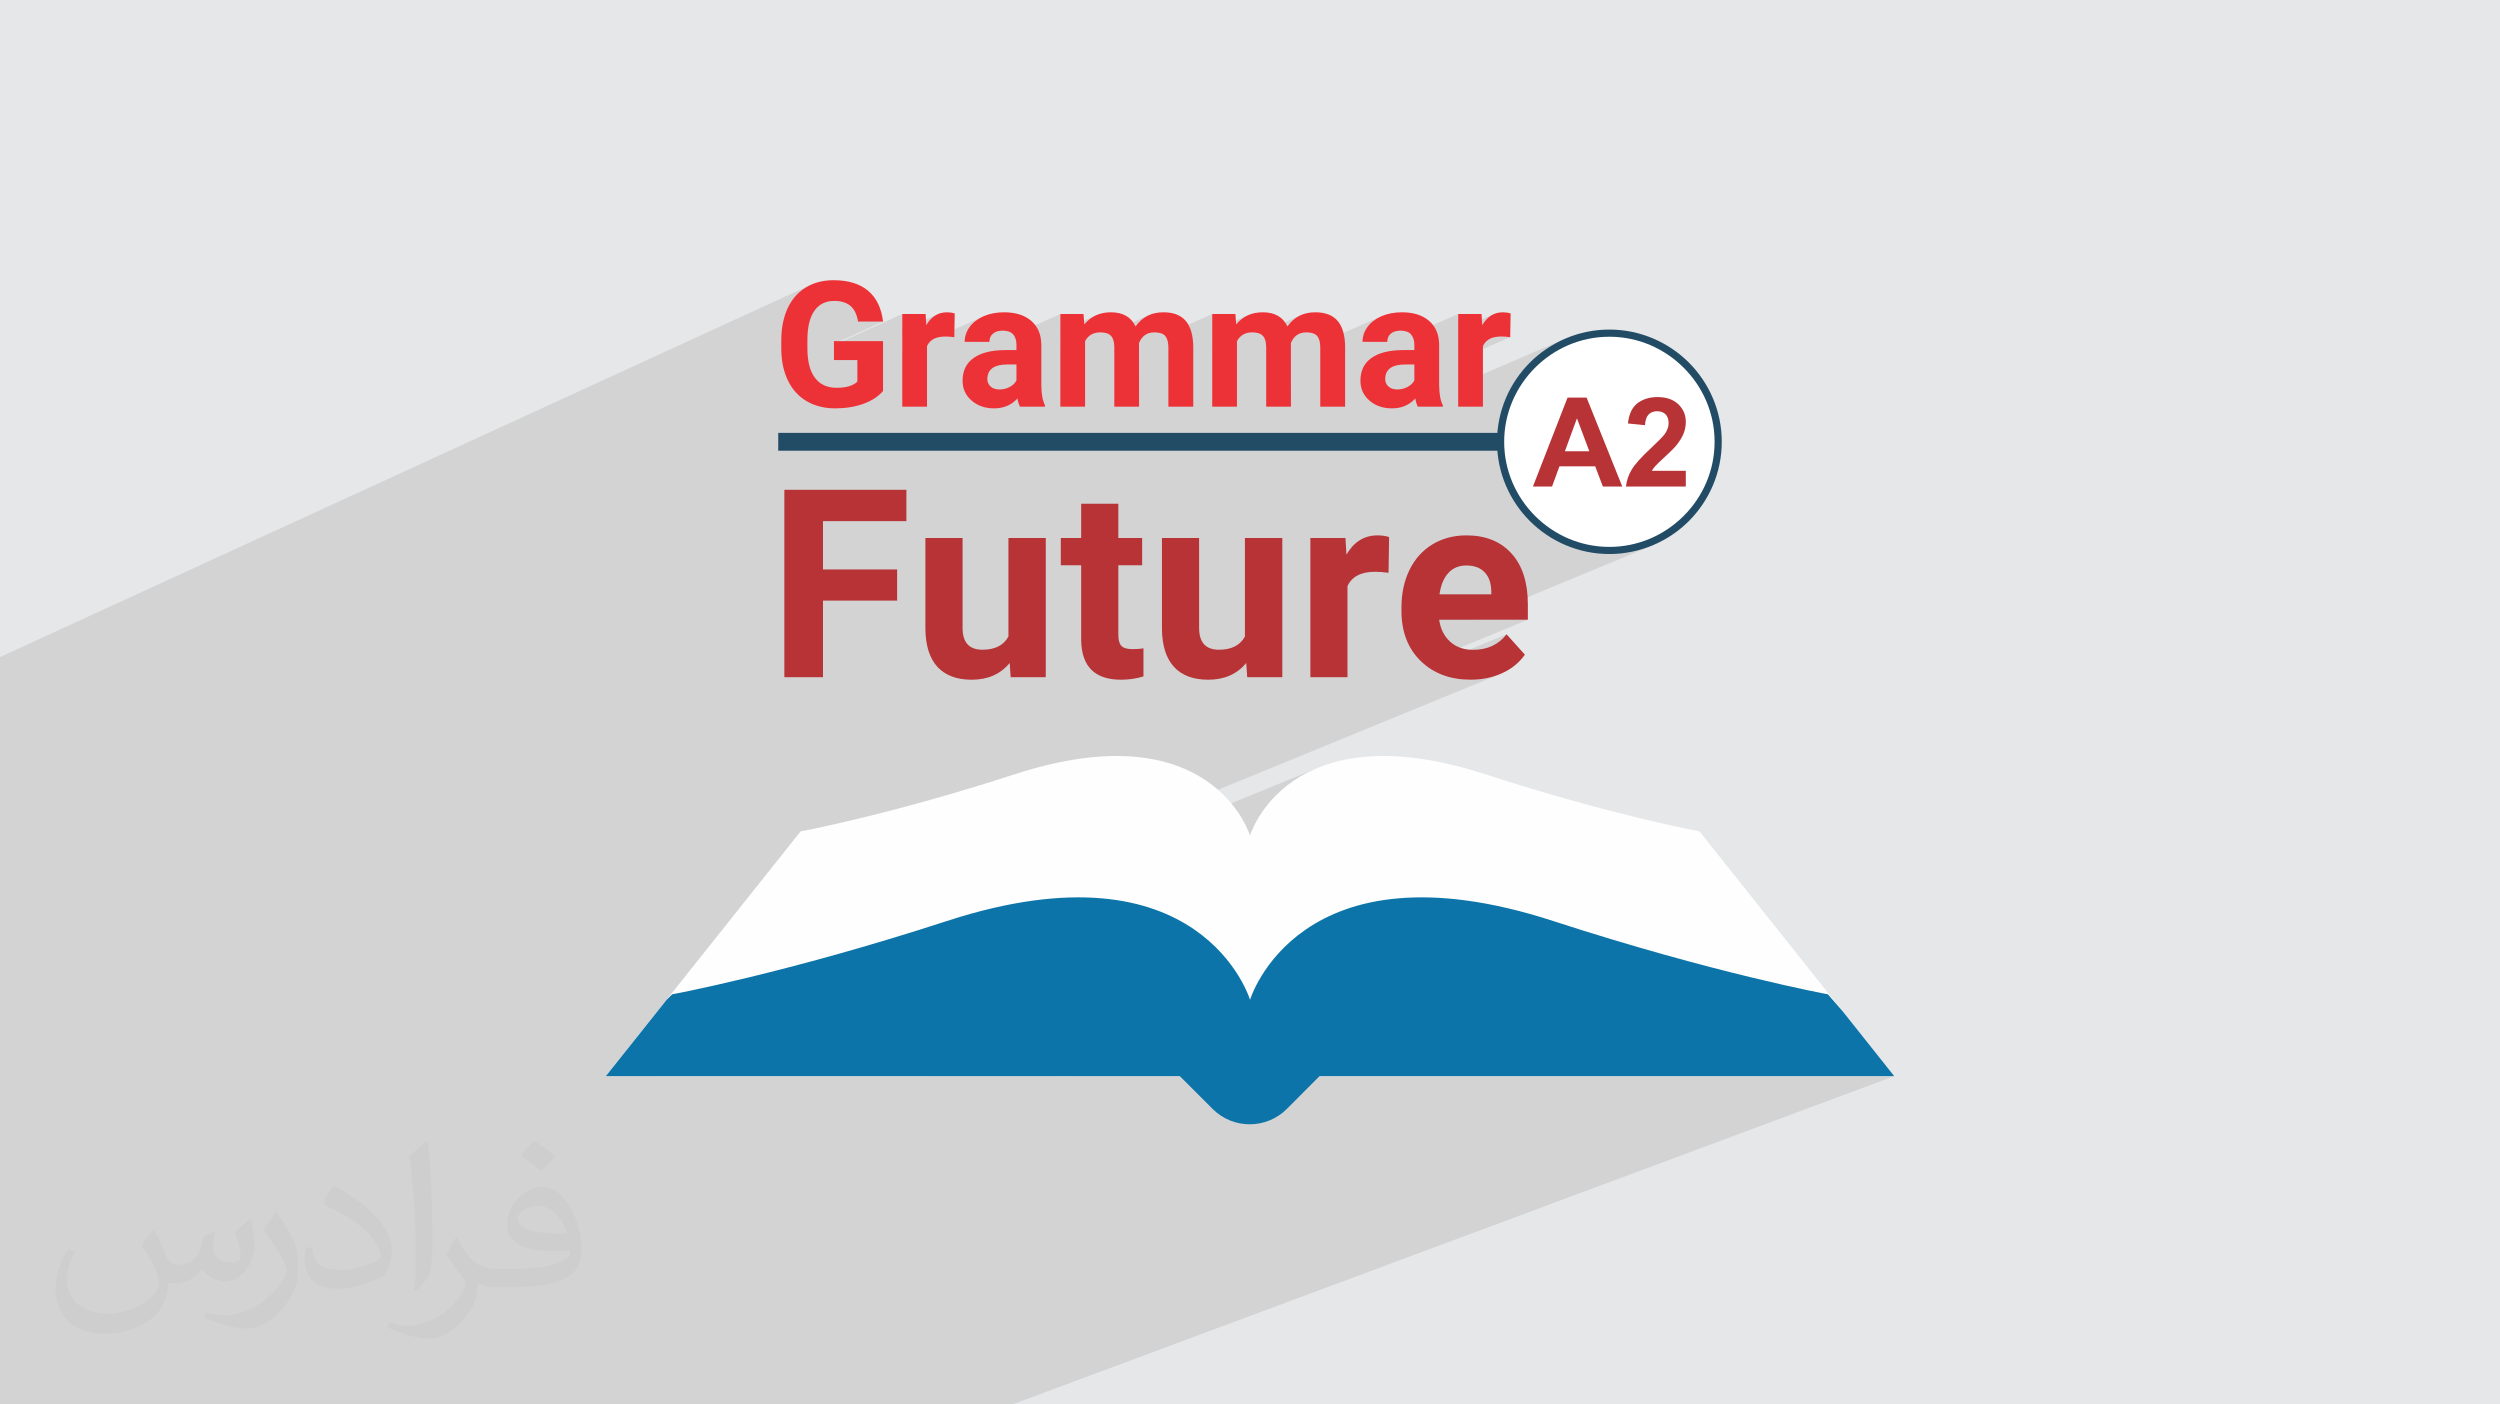
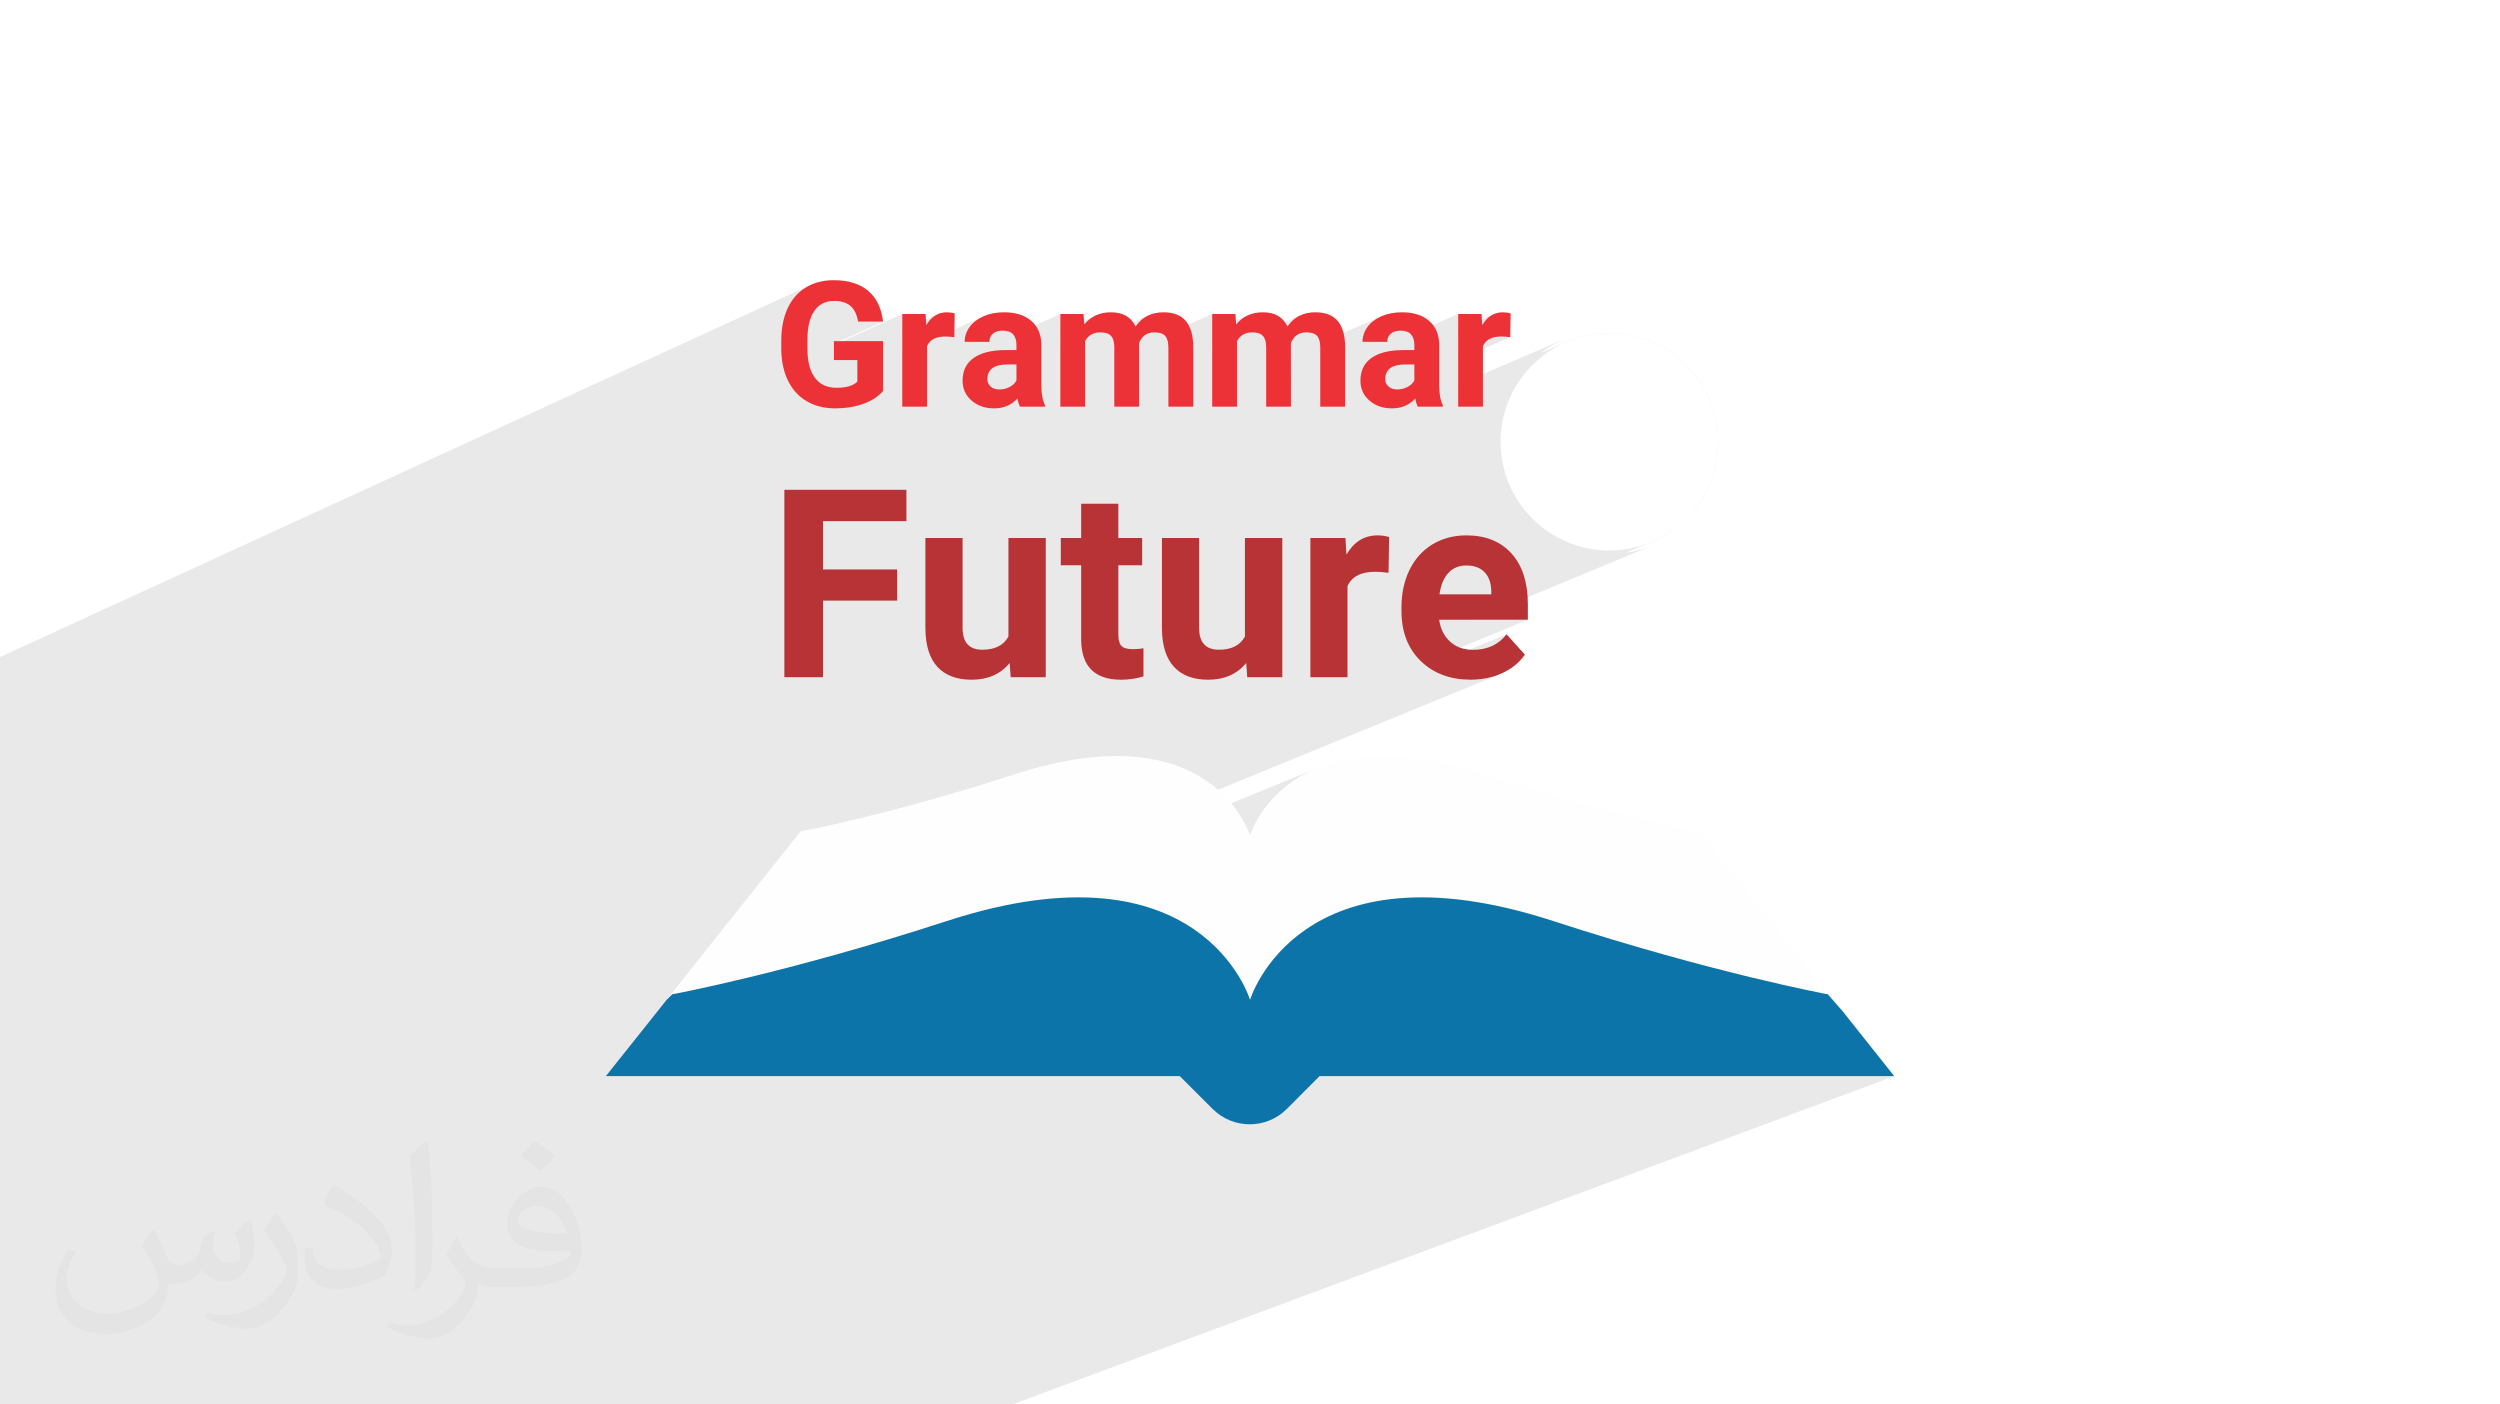
<svg xmlns="http://www.w3.org/2000/svg" xml:space="preserve" width="94.192mm" height="52.917mm" version="1.1" style="shape-rendering:geometricPrecision; text-rendering:geometricPrecision; image-rendering:optimizeQuality; fill-rule:evenodd; clip-rule:evenodd" viewBox="0 0 9404.92 5283.66">
  <defs>
    <style type="text/css">
   
    .fil9 {fill:#FEFEFE}
    .fil10 {fill:#0C74A8}
    .fil5 {fill:#224C66}
    .fil6 {fill:#690589}
    .fil0 {fill:#E6E7E8}
    .fil7 {fill:white}
    .fil8 {fill:#224C66;fill-rule:nonzero}
    .fil4 {fill:#B73336;fill-rule:nonzero}
    .fil3 {fill:#ED3237;fill-rule:nonzero}
    .fil2 {fill:#373435;fill-opacity:0.031}
    .fil1 {fill:#2B2A29;fill-opacity:0.102}
   
  </style>
  </defs>
  <g id="Layer_x0020_1">
-     <polygon class="fil0" points="-0,0 9404.92,0 9404.92,5283.66 -0,5283.66 " />
    <polygon class="fil1" points="-0,5053.38 -0,4977.45 -0,4977.33 -0,4977.32 -0,4915.96 -0,4851 -0,4829.25 -0,4829.24 -0,4793.09 -0,4781.6 -0,4745.21 -0,4725.81 -0,4706.42 -0,4696.41 -0,4648.35 -0,4630.29 -0,4617.76 -0,4604.33 -0,4599.32 -0,4595.8 -0,4582.34 -0,4575.44 -0,4569.82 -0,4559.93 -0,4555.88 -0,4519.64 -0,4509.09 -0,4505.78 -0,4499.45 -0,4487.01 -0,4485.84 -0,4480.42 -0,4475.12 -0,4458.33 -0,4455.47 -0,4437.21 -0,4429.28 -0,4427.87 -0,4427.85 -0,4416.37 -0,4393.84 -0,4392.54 -0,4391.69 -0,4391.64 -0,4382.36 -0,4380.33 -0,4377.57 -0,4371.26 -0,4369.54 -0,4367.62 -0,4364.76 -0,4362.85 -0,4353.35 -0,4351.44 -0,4351.43 -0,4350.95 -0,4332.15 -0,4328.86 -0,4328.76 -0,4317.59 -0,4315.91 -0,4315.34 -0,4300.46 -0,4292.62 -0,4265.19 -0,4235.15 -0,4229.03 -0,4227.14 -0,4218.53 -0,4217.16 -0,4213.1 -0,4197.88 -0,4195.6 -0,4192.42 -0,4187.98 -0,4185.11 -0,4161.28 -0,4142.54 -0,4136.98 -0,4131.5 -0,4129.68 -0,4120.2 -0,4112.07 -0,4110.11 -0,4100.67 -0,4099.06 -0,4073.79 -0,4063.48 -0,4043.24 -0,4035.49 -0,4024.68 -0,4016.05 -0,4015.99 -0,4015.96 -0,3967.19 -0,3931.86 -0,3924.66 -0,3902.3 -0,3888.71 -0,3879.52 -0,3876.47 -0,3868.68 -0,3866.41 -0,3865.63 -0,3846.01 -0,3843.9 -0,3841.13 -0,3829.87 -0,3829.86 -0,3827.6 -0,3820.56 -0,3814.79 -0,3808.4 -0,3798.22 -0,3797.75 -0,3781.75 -0,3751.15 -0,3748.13 -0,3747.9 -0,3737.79 -0,3735.84 -0,3730.03 -0,3730.02 -0,3723.07 -0,3722.23 -0,3722.22 -0,3714.9 -0,3705.75 -0,3686.28 -0,3681.7 -0,3672.06 -0,3667.96 -0,3662.68 -0,3657.24 -0,3657.22 -0,3648.14 -0,3642.74 -0,3632.87 -0,3628.07 -0,3614.75 -0,3608.58 -0,3605.82 -0,3596.29 -0,3593.57 -0,3575.37 -0,3575.06 -0,3564.9 -0,3562.1 -0,3546.65 -0,3545.4 -0,3540.52 -0,3528.02 -0,3524.89 -0,3496.33 -0,3484.64 -0,3484.47 -0,3468.97 -0,3458.73 -0,3456.93 -0,3440.52 -0,3414.26 -0,3411.65 -0,3405.73 -0,3403.61 -0,3376.54 -0,3362.86 -0,3358.78 -0,3344.5 -0,3331.87 -0,3330.07 -0,3327.46 -0,3323.59 -0,3293.85 -0,3278.27 -0,3270.25 -0,3264.72 -0,3254.77 -0,3241.48 -0,3241.46 -0,3231.62 -0,3231.6 -0,3210.29 -0,3208.94 -0,3206.12 -0,3198.95 -0,3197.46 -0,3180.94 -0,3174.83 -0,3172.15 -0,3155.89 -0,3147.04 -0,3146.86 -0,3134.81 -0,3134.67 -0,3131.31 -0,3126.77 -0,3112.94 -0,3097.58 -0,3090.91 -0,3086.91 -0,3078.98 -0,3064.52 -0,3053.01 -0,3051.55 -0,3048.02 -0,3044.95 -0,3031.44 -0,3028.75 -0,3010.13 -0,3007.76 -0,3007.75 -0,3007.43 -0,2989.35 -0,2986.82 -0,2977.23 -0,2976.59 -0,2971.62 -0,2969.24 -0,2962.28 -0,2962.27 -0,2957.76 -0,2948.12 -0,2944.07 -0,2939.58 -0,2932.98 -0,2918.74 -0,2892.7 -0,2888.66 -0,2886.15 -0,2886.14 -0,2878.12 -0,2874.35 -0,2869.79 -0,2859.64 -0,2858.84 -0,2812.73 -0,2799.19 -0,2779.06 -0,2775.34 -0,2775.22 -0,2722.11 -0,2718.13 -0,2708.35 -0,2678.05 -0,2652.07 -0,2621.99 -0,2610.41 -0,2566.82 -0,2556.98 -0,2517.41 -0,2472.99 -0,2471.78 3054.48,1069.56 3042.63,1075.1 3031.3,1081.48 3020.41,1088.66 3010.2,1096.59 3000.66,1105.28 2991.78,1114.72 2983.55,1124.92 2975.98,1135.88 2969.05,1147.6 2962.75,1160.07 2959.89,1166.57 2957.21,1173.21 2954.72,1180.01 2952.41,1186.95 2950.28,1194.04 2948.35,1201.28 2946.6,1208.67 2946.42,1209.52 3095.21,1141.47 3104.96,1137.38 3115.44,1134.45 3126.68,1132.69 3138.64,1132.1 3147.98,1132.4 3156.81,1133.27 3165.14,1134.74 3172.96,1136.8 3180.28,1139.43 3187.1,1142.65 3193.45,1146.44 3199.31,1150.81 3204.54,1155.81 3209.3,1161.51 3213.6,1167.9 3217.42,1174.96 3220.76,1182.71 3223.62,1191.12 3225.99,1200.18 3227.86,1209.9 3322,1209.9 3137.26,1293.77 3137.26,1298 3394.28,1181.33 3394.28,1242.26 3528.32,1181.57 3518.26,1186.82 3508.89,1193.57 3500.16,1201.84 3492.1,1211.61 3484.68,1222.89 3394.28,1263.79 3394.28,1327.59 3700.57,1189.42 3692.25,1193.34 3684.42,1197.59 3677.08,1202.15 3670.23,1207.04 3663.86,1212.26 3657.97,1217.84 3652.54,1223.74 3647.59,1229.99 3643.22,1236.49 3639.43,1243.14 3636.22,1249.93 3633.58,1256.87 3631.52,1263.97 3630.05,1271.21 3629.18,1278.58 3628.88,1286.12 3662.88,1286.12 3746.88,1248.36 3751.35,1246.78 3756.14,1245.55 3761.27,1244.68 3766.7,1244.16 3772.45,1243.98 3778.88,1244.2 3784.86,1244.87 3790.41,1245.98 3795.52,1247.54 3800.2,1249.56 3804.44,1252.03 3808.25,1254.96 3811.65,1258.34 3813.12,1260.25 3988.9,1181.35 3988.9,1220.43 4076.16,1181.33 4076.15,1181.35 3988.9,1220.44 3988.9,1246.07 4122.66,1186.2 4110.54,1192.6 4099.23,1200.42 4088.76,1209.67 4079.11,1220.33 3988.9,1260.68 3988.9,1310.41 4112.75,1255.12 4120.94,1252.54 4129.82,1251 4139.37,1250.48 4146.27,1250.69 4152.66,1251.33 4158.52,1252.38 4163.87,1253.87 4166.65,1254.98 4316.58,1188.12 4303.96,1195.6 4292.32,1204.75 4281.65,1215.55 4271.93,1228.01 4182.79,1267.73 4185.22,1271.89 4187.29,1276.6 4188.98,1281.82 4190.29,1287.56 4191.21,1293.84 4191.76,1300.65 4191.95,1307.99 4191.95,1310.91 4315.16,1256.13 4323.59,1252.98 4332.82,1251.11 4342.84,1250.48 4349.93,1250.7 4356.46,1251.36 4362.43,1252.44 4367.82,1253.97 4372.65,1255.92 4376.92,1258.29 4380.64,1261.06 4380.67,1261.09 4560.27,1181.35 4560.27,1220.01 4647.52,1181.33 4647.52,1181.35 4560.27,1220.03 4560.27,1245.43 4694.03,1186.2 4681.9,1192.6 4670.61,1200.42 4660.12,1209.67 4650.48,1220.33 4560.27,1260.25 4560.27,1309.82 4684.13,1255.12 4692.32,1252.54 4701.18,1251 4710.74,1250.48 4717.7,1250.69 4724.12,1251.33 4729.98,1252.38 4735.31,1253.87 4737.21,1254.63 4887.96,1188.12 4875.34,1195.6 4863.69,1204.75 4853.01,1215.55 4843.3,1228.01 4753.91,1267.41 4754.15,1267.72 4756.6,1271.89 4758.67,1276.6 4760.35,1281.82 4761.65,1287.56 4762.59,1293.84 4763.14,1300.65 4763.33,1307.99 4763.33,1310.33 4886.53,1256.13 4894.96,1252.98 4904.19,1251.11 4914.2,1250.48 4921.3,1250.7 4927.83,1251.36 4933.79,1252.44 4939.19,1253.97 4944.03,1255.92 4948.3,1258.29 4952.01,1261.06 4955.17,1264.26 4957.87,1267.97 4960.22,1272.16 4962.22,1276.85 4963.86,1282.01 4965.13,1287.66 4965.63,1291.01 5197.24,1189.42 5188.92,1193.34 5181.1,1197.59 5173.76,1202.15 5166.91,1207.04 5160.54,1212.26 5154.65,1217.84 5149.21,1223.74 5144.26,1229.99 5139.9,1236.49 5136.1,1243.14 5132.89,1249.93 5130.25,1256.87 5128.2,1263.97 5126.73,1271.21 5125.85,1278.58 5125.55,1286.12 5157.16,1286.12 5243.55,1248.36 5248.02,1246.78 5252.83,1245.55 5257.94,1244.68 5263.38,1244.16 5269.13,1243.98 5275.55,1244.2 5281.54,1244.87 5287.09,1245.98 5292.2,1247.54 5296.87,1249.56 5301.11,1252.03 5304.93,1254.96 5308.32,1258.34 5308.52,1258.6 5485.59,1181.33 5485.59,1239.96 5619.7,1181.57 5609.66,1186.82 5600.28,1193.57 5591.57,1201.84 5583.54,1211.61 5576.18,1222.89 5485.59,1262.29 5485.59,1326.39 5604.21,1274.94 5613.46,1271.04 5623.9,1268.25 5635.49,1266.58 5648.27,1266.02 5651.89,1266.06 5655.69,1266.17 5659.62,1266.36 5663.71,1266.64 5667.93,1266.99 5672.28,1267.43 5676.77,1267.96 5681.36,1268.58 5681.35,1268.59 5485.59,1353.4 5485.59,1447.71 5889.87,1273.25 5871.13,1281.75 5852.9,1291.11 5835.2,1301.3 5818.04,1312.29 5801.49,1324.07 5796.82,1327.73 5895.11,1285.34 5913.69,1278.03 5932.71,1271.59 5952.14,1266.08 5971.94,1261.52 5992.1,1257.93 6012.59,1255.32 6033.38,1253.74 6054.44,1253.21 6075.51,1253.74 6096.3,1255.32 6116.78,1257.93 6136.94,1261.52 6156.75,1266.08 6176.17,1271.59 6195.19,1278.03 6213.78,1285.34 6231.92,1293.53 6249.57,1302.56 6266.7,1312.4 6283.32,1323.05 6299.36,1334.44 6314.83,1346.58 6329.68,1359.43 6343.9,1372.97 6357.46,1387.17 6370.32,1402.01 6382.47,1417.45 6393.88,1433.48 6404.53,1450.07 6414.39,1467.2 6423.43,1484.83 6431.62,1502.93 6438.95,1521.51 6445.39,1540.51 6450.9,1559.91 6455.48,1579.69 6459.08,1599.83 6461.68,1620.29 6463.27,1641.06 6463.79,1662.09 6463.27,1683.13 6461.68,1703.9 6459.08,1724.36 6455.48,1744.5 6450.9,1764.28 6445.39,1783.68 6438.95,1802.68 6431.62,1821.24 6423.43,1839.36 6414.39,1856.99 6404.53,1874.11 6393.88,1890.7 6382.47,1906.73 6370.32,1922.18 6357.46,1937.01 6343.9,1951.21 6329.68,1964.75 6314.83,1977.6 6299.36,1989.74 6283.32,2001.14 6266.7,2011.77 6249.57,2021.62 6231.92,2030.65 6213.78,2038.83 6115.14,2079.77 6118.72,2079.31 6139.53,2075.58 6159.97,2070.82 6180.03,2065.1 6199.68,2058.43 6218.89,2050.85 5542.54,2331.38 5747.74,2331.38 5353.08,2494.46 5353.97,2495.29 5363.53,2503.25 5370.75,2508.67 5667.58,2386.14 5661.79,2393.22 5655.72,2399.85 5649.37,2406.02 5642.73,2411.73 5635.82,2416.99 5628.62,2421.78 5621.15,2426.13 5613.39,2430.01 5605.36,2433.45 5390.92,2521.89 5394.2,2523.85 5405.11,2529.62 5416.34,2534.84 5427.9,2539.51 5439.8,2543.63 5452.04,2547.2 5464.61,2550.22 5477.52,2552.7 5490.76,2554.61 5504.33,2555.99 5518.23,2556.81 5532.46,2557.09 5532.46,2557.1 5540.58,2557 5548.6,2556.71 5556.54,2556.23 5564.38,2555.55 5572.12,2554.67 5579.78,2553.61 5587.35,2552.35 5594.83,2550.9 5602.22,2549.25 5609.51,2547.4 5616.72,2545.38 5623.84,2543.14 5630.87,2540.72 5637.8,2538.11 2435.71,3851.76 2355.14,3952.91 4949.03,2892.23 4919.2,2906.25 4891.72,2921.42 4866.51,2937.51 4843.49,2954.32 4822.57,2971.61 4803.66,2989.18 4786.67,3006.82 4771.54,3024.28 4758.17,3041.38 4746.46,3057.88 4736.36,3073.56 4727.76,3088.21 4720.57,3101.62 4714.73,3113.57 4710.15,3123.82 4706.72,3132.18 4704.38,3138.42 4703.04,3142.32 4702.61,3143.67 2474.85,4048.35 3486.31,4048.35 5019.41,3437.83 4981.05,3455.87 4945.72,3475.38 4913.31,3496.09 4883.71,3517.7 4856.81,3539.96 4832.49,3562.58 4810.66,3585.25 4791.2,3607.73 4774,3629.72 4758.97,3650.95 4745.97,3671.13 4734.91,3689.98 4725.69,3707.23 4718.18,3722.59 4712.28,3735.79 4707.87,3746.54 4704.87,3754.57 4703.14,3759.59 4702.59,3761.33 3975.09,4048.35 4034.74,4048.35 4701.4,3785.63 4438.39,4048.35 7126.09,4048.35 7126.07,4048.36 3807.88,5283.66 3807.87,5283.66 2003.9,5283.66 1694.97,5283.66 1279.82,5283.66 900.16,5283.66 844.04,5283.66 384.3,5283.66 -0,5283.66 " />
    <path class="fil2" d="M578.49 4627.69c17.95,27.21 29.6,53.36 40.96,82.43 8.45,16.91 12.93,48.09 52.57,48.09 11.61,0 28.28,-3.42 43.06,-11.61 16.63,-8.73 29.32,-21.94 35.94,-42l15.85 -53.36 38.57 -19.02 2.64 2.64c-5.27,20.09 -6.59,39.36 -6.59,54.43 0,44.63 38.57,61.56 69.22,61.56 17.95,0 34.09,-8.73 34.09,-25.11 0,-21.13 -8.98,-57.06 -20.62,-89.29 17.95,-17.95 35.94,-35.94 56.53,-50.47l3.17 1.6c8.98,38.04 14,75.56 14,100.66 0,24.57 -10.83,51.79 -19.81,69.49 -18.49,34.87 -51.25,62.62 -90.87,62.62 -30.1,0 -63.65,-15.07 -86.66,-43.06l-1.32 0c-21.66,26.96 -55.22,51.25 -108.86,51.25l-16.63 0c-2.64,35.41 -10.29,60.49 -21.94,82.95 -31.95,62.34 -126.81,106.47 -216.1,106.47 -124.17,0 -186.51,-71.59 -186.51,-166.96 0,-58.91 19.27,-113.6 48.88,-152.42l24.29 10.04c-18.49,35.41 -30.91,68.68 -30.91,101.45 0,89.29 72.66,131.83 156.4,131.83 77.68,0 173.83,-49.41 191.28,-106.72 -6.59,-62.62 -30.1,-91.93 -66.04,-148.99 10.83,-19.02 24.83,-38.04 42.28,-58.38l3.17 0 0 0 0 0 -0.02 -0.09zm1432.13 -336.04c26.15,16.39 51.79,35.66 76.87,57.85 -14,19.81 -31.45,37.79 -53.11,53.64 -25.11,-20.34 -50.19,-37.79 -75.84,-56.27 17.42,-19.55 34.62,-38.29 52.04,-55.22l0 0 0 0 0 0 0 0 0 0 0.03 0zm13.47 244.11c-42.28,0 -76.87,27.75 -76.87,48.34 0,44.13 84.53,57.85 185.72,57.31 -12.68,-51.79 -57.06,-105.68 -108.86,-105.68l0.01 0.03zm-94.86 236.19c54.96,0 103.04,-1.6 139.74,-10.83 40.96,-10.29 75.56,-30.91 75.56,-45.17 0,-3.7 0,-8.19 -1.32,-11.89 -22.98,2.11 -49.41,2.11 -72.38,2.11 -74.49,0 -131.55,-16.91 -154.02,-58.66 -5.55,-11.61 -9.51,-24.57 -9.51,-39.36 0,-40.43 17.42,-79.79 48.09,-107 25.61,-22.45 53.89,-36.44 82.67,-36.44 52.04,0 93.51,41.75 122.57,107.54 15.85,35.94 26.68,77.4 26.68,129.72 0,34.87 -9.51,64.19 -31.17,85.85 -40.43,39.11 -114.92,53.89 -229.04,53.89l-51.79 0 0 0 -13.47 0c-28.28,0 -48.62,-5.02 -64.72,-17.42l-2.64 0c0.79,6.59 1.32,12.93 1.32,19.02 0,25.61 -8.45,58.38 -25.61,84.53 -50.72,75.3 -105.68,108.04 -153.24,108.04 -48.09,0 -107,-18.49 -160.11,-42.54l9.51 -18.49c17.17,7.13 40.96,11.89 73.7,11.89 85.85,0 198.66,-82.43 212.66,-163 -3.17,-6.59 -8.98,-15.32 -17.17,-24.57 -25.11,-29.85 -40.96,-54.68 -55.75,-80.83 12.68,-25.11 24.29,-45.17 35.13,-63.4l4.49 -0.53c36.72,74.77 69.99,117.55 144.23,117.55l11.61 0 0 0 53.89 0 0 0 0 0 0 0 0 0 0 0 0.09 0.01zm-371.98 79c6.34,-34.34 6.87,-72.91 6.87,-108.86l0 -53.36c0,-99.6 -12.68,-244.36 -22.98,-338.68 17.95,-19.27 43.06,-42 62.87,-57.31l5.81 1.6c13.47,118.62 16.63,256 16.63,383.06 0,33.3 -1.32,65.79 -4.49,89.55 -1.85,30.1 -19.27,52.83 -56.53,87.7l-8.19 -3.7zm-382.8 -157.19c1.85,46.77 24.83,83.49 105.15,83.49 49.93,0 92.19,-12.93 138.96,-35.13 8.45,-3.7 12.93,-8.73 12.93,-12.93 0,-29.32 -22.45,-68.15 -60.23,-103.55 -36.72,-33.3 -85.34,-62.62 -130.76,-82.18 -15.6,-6.59 -20.62,-13.47 -20.62,-20.09 0,-13.47 17.95,-41.75 32.77,-62.09l5.02 -0.53c52.04,27.21 110.17,67.64 153.24,112.53 39.11,41.47 63.4,83.49 63.4,129.19 0,33.81 -10.29,65.51 -26.96,95.11 -57.06,28.79 -117.83,50.72 -178.06,50.72 -73.17,0 -123.1,-34.34 -123.1,-114.92 0,-8.73 0,-22.19 3.17,-39.64l25.11 0 0 0 0 0 0 0 0 0 0 0 -0.02 0zm-132.37 -132.9l45.45 73.45c16.63,27.21 32.23,56.81 32.23,103.55l0 59.7c0,48.34 -30.91,100.13 -80.83,151.38 -39.11,34.62 -73.7,49.41 -105.68,49.41 -47.55,0 -101.98,-14.79 -164.85,-41.75l7.13 -18.49c19.81,5.27 42.79,9.77 71.06,9.77 90.36,-0.53 182.8,-66.57 225.08,-147.15 5.02,-9.26 6.87,-17.95 6.87,-24.04 0,-9.26 -5.02,-19.55 -8.98,-28.79 -22.98,-43.31 -48.62,-82.95 -76.87,-119.68 14.79,-23.25 29.6,-45.7 45.7,-67.9l3.7 0.53 0 0 0 0 0 0 0 0 0 0 -0.02 0.01z" />
    <g id="_2930495052816">
      <g>
        <path class="fil3" d="M3322 1470.67c-17.32,20.68 -42.15,37.02 -73.86,48.45 -31.9,11.43 -67.16,17.13 -105.76,17.13 -40.58,0 -76.22,-8.87 -106.75,-26.39 -30.53,-17.72 -54.37,-43.52 -70.91,-77.2 -16.54,-33.68 -25.21,-73.27 -25.6,-118.97l0 -31.9c0,-46.88 7.87,-87.46 23.63,-121.72 15.95,-34.28 38.6,-60.47 68.55,-78.59 29.55,-18.11 64.59,-27.38 104.38,-27.38 55.75,0 98.88,13.39 130.38,39.98 31.32,26.59 50.02,65.2 55.94,115.81l-94.14 0c-4.33,-26.78 -13.99,-46.68 -28.56,-59.09 -14.98,-12.4 -35.07,-18.71 -60.67,-18.71 -32.89,0 -57.9,12.6 -75.04,37.23 -17.33,24.61 -26.2,61.26 -26.2,110.09l0 30.13c0,49.25 9.26,86.46 28.17,111.47 18.71,25.21 46.09,37.82 81.94,37.82 36.44,0 62.44,-7.88 77.8,-23.24l0 -80.95 -88.05 0 0 -71.3 184.75 0 0 187.32 -0.01 0zm268.05 -202.09c-12.6,-1.77 -23.63,-2.56 -33.28,-2.56 -35.46,0 -58.49,11.82 -69.33,35.85l0 228.07 -93.17 0 0 -348.61 87.85 0 2.56 41.56c18.91,-32.1 44.71,-48.06 77.8,-48.06 10.43,0 20.09,1.38 29.15,4.14l-1.58 89.61 0 -0.01zm246.99 261.37c-4.13,-8.27 -7.48,-18.71 -9.26,-31.11 -22.66,25.01 -52,37.41 -87.84,37.41 -34.28,0 -62.64,-9.85 -85.09,-29.55 -22.65,-19.69 -33.68,-44.51 -33.68,-74.45 0,-37.22 13.6,-65.78 41.17,-85.28 27.38,-19.69 66.97,-29.73 118.57,-29.93l42.93 0 0 -20.09c0,-16.16 -3.93,-28.96 -12.2,-38.61 -8.48,-9.65 -21.47,-14.37 -39.2,-14.37 -15.76,0 -28.17,3.74 -37.02,11.22 -8.87,7.29 -13.2,17.72 -13.2,30.92l-93.35 0c0,-20.29 6.3,-39 18.71,-56.14 12.6,-17.13 30.13,-30.53 52.98,-40.57 22.85,-9.86 48.45,-14.58 76.81,-14.58 42.93,0 77,10.63 102.23,32.3 25.01,21.66 37.81,52.19 37.81,91.19l0 151.07c0.19,33.08 4.92,58.09 13.79,75.04l0 5.52 -94.15 0 -0.02 -0.01zm-77 -64.8c13.79,0 26.39,-3.15 38.01,-9.26 11.81,-6.11 20.28,-14.38 25.8,-24.62l0 -60.07 -34.87 0c-46.48,0 -71.3,16.35 -74.25,48.65l-0.4 5.51c0,11.62 3.93,21.08 12.21,28.56 8.08,7.48 19.3,11.22 33.48,11.22l0.01 0.01zm316.12 -283.82l2.96 39c24.61,-30.33 58.1,-45.5 100.25,-45.5 44.91,0 75.83,17.72 92.57,53.18 24.61,-35.46 59.47,-53.18 104.97,-53.18 37.62,0 65.78,10.83 84.3,32.9 18.51,22.26 27.77,55.35 27.77,99.66l0 222.56 -93.56 0 0 -222.36c0,-19.7 -3.93,-34.07 -11.62,-43.33 -7.68,-9.06 -21.27,-13.78 -40.96,-13.78 -27.78,0 -47.08,13.39 -57.91,40.18l0.2 239.31 -93.17 0 0 -221.97c0,-20.29 -3.93,-34.87 -12.01,-43.92 -7.88,-9.06 -21.47,-13.59 -40.57,-13.59 -26.39,0 -45.5,11.02 -57.31,32.89l0 246.6 -93.16 0 0 -348.61 87.25 0 0.01 -0.02zm571.36 0l2.96 39c24.62,-30.33 58.1,-45.5 100.25,-45.5 44.91,0 75.83,17.72 92.57,53.18 24.62,-35.46 59.48,-53.18 104.98,-53.18 37.62,0 65.78,10.83 84.29,32.9 18.51,22.26 27.78,55.35 27.78,99.66l0 222.56 -93.56 0 0 -222.36c0,-19.7 -3.94,-34.07 -11.62,-43.33 -7.68,-9.06 -21.28,-13.78 -40.97,-13.78 -27.77,0 -47.07,13.39 -57.9,40.18l0.19 239.31 -93.16 0 0 -221.97c0,-20.29 -3.94,-34.87 -12.01,-43.92 -7.88,-9.06 -21.28,-13.59 -40.58,-13.59 -26.39,0 -45.49,11.02 -57.31,32.89l0 246.6 -93.16 0 0 -348.61 87.26 0 0 -0.02zm686.2 348.62c-4.13,-8.27 -7.48,-18.71 -9.26,-31.11 -22.66,25.01 -51.8,37.41 -87.84,37.41 -34.28,0 -62.64,-9.85 -85.09,-29.55 -22.65,-19.69 -33.68,-44.51 -33.68,-74.45 0,-37.22 13.6,-65.78 41.17,-85.28 27.38,-19.69 66.97,-29.73 118.57,-29.93l43.13 0 0 -20.09c0,-16.16 -4.14,-28.96 -12.41,-38.61 -8.48,-9.65 -21.47,-14.37 -39.19,-14.37 -15.77,0 -28.17,3.74 -37.03,11.22 -8.87,7.29 -13.19,17.72 -13.19,30.92l-93.36 0c0,-20.29 6.3,-39 18.71,-56.14 12.6,-17.13 30.13,-30.53 52.98,-40.57 22.85,-9.86 48.46,-14.58 76.81,-14.58 42.93,0 77.01,10.63 102.23,32.3 25.01,21.66 37.81,52.19 37.81,91.19l0 151.07c0.2,33.08 4.92,58.09 13.79,75.04l0 5.52 -94.15 0 -0.01 -0.01zm-77 -64.8c13.79,0 26.39,-3.15 38.01,-9.26 11.81,-6.11 20.48,-14.38 26,-24.62l0 -60.07 -35.07 0c-46.48,0 -71.29,16.35 -74.25,48.65l-0.4 5.51c0,11.62 3.93,21.08 12.21,28.56 8.27,7.48 19.3,11.22 33.48,11.22l0.01 0.01zm424.64 -196.57c-12.41,-1.77 -23.63,-2.56 -33.09,-2.56 -35.65,0 -58.69,11.82 -69.52,35.85l0 228.07 -93.16 0 0 -348.61 87.84 0 2.76 41.56c18.71,-32.1 44.7,-48.06 77.6,-48.06 10.43,0 20.09,1.38 29.15,4.14l-1.58 89.61 0.01 -0.01z" />
        <path class="fil4" d="M3374.98 2259.48l-278.89 0 0 288.15 -145.36 0 0 -704.91 459.11 0 0 117.78 -313.75 0 0 181.79 278.89 0 0 117.19 0 -0.01zm423.46 234.57c-34.47,42.16 -82.34,63.03 -143.18,63.03 -56.14,0 -98.88,-16.16 -128.62,-48.26 -29.35,-32.1 -44.51,-79.37 -45.3,-141.81l0 -343.1 139.84 0 0 338.37c0,54.56 24.82,81.95 74.45,81.95 47.67,0 80.17,-16.55 98.09,-49.64l0 -370.68 140.43 0 0 523.72 -131.96 0 -3.74 -53.58zm408.69 -599.14l0 129 89.61 0 0 102.62 -89.61 0 0 261.16c0,19.5 3.54,33.48 11.22,41.76 7.29,8.27 21.66,12.6 42.55,12.6 15.56,0 29.15,-0.99 40.77,-3.35l0 105.97c-26.99,8.27 -55.35,12.41 -84.29,12.41 -98.48,0 -148.32,-49.44 -150.08,-148.31l0 -282.24 -76.61 0 0 -102.62 76.61 0 0 -129 139.84 0zm481.17 599.14c-34.47,42.16 -82.34,63.03 -143.19,63.03 -56.14,0 -98.87,-16.16 -128.61,-48.26 -29.35,-32.1 -44.52,-79.37 -45.3,-141.81l0 -343.1 139.84 0 0 338.37c0,54.56 24.81,81.95 74.45,81.95 47.67,0 79.97,-16.55 97.89,-49.64l0 -370.68 140.63 0 0 523.72 -131.96 0 -3.74 -53.58zm535.33 -339.16c-18.91,-2.56 -35.65,-3.93 -50.02,-3.93 -53.18,0 -88.04,18.11 -104.39,53.97l0 342.71 -139.64 0 0 -523.72 131.96 0 3.74 62.44c28.36,-48.26 67.16,-72.28 116.79,-72.28 15.77,0 30.13,1.97 43.73,6.3l-2.17 134.53 -0.01 -0.01zm308.83 402.19c-76.81,0 -139.45,-23.44 -187.71,-70.31 -48.25,-47.08 -72.48,-109.91 -72.48,-188.29l0 -13.79c0,-52.78 10.24,-99.66 30.33,-141.02 20.29,-41.36 49.25,-73.27 86.46,-95.91 37.42,-22.46 79.97,-33.68 127.64,-33.68 71.49,0 128.02,22.45 169.18,67.76 41.17,45.29 61.85,109.3 61.85,192.03l0 57.51 -333.64 0c4.73,34.08 18.32,61.46 40.97,82.34 22.85,20.68 51.6,30.92 86.27,30.92 53.97,0 96.11,-19.5 126.25,-58.5l68.94 76.61c-20.88,29.94 -49.25,53.19 -85.09,69.53 -35.84,16.54 -75.44,24.81 -118.96,24.81l0 -0.01zm-16.16 -429.76c-27.77,0 -50.41,9.26 -67.56,28.17 -17.32,18.51 -28.36,45.49 -33.48,80.36l194.99 0 0 -11.03c-0.59,-30.92 -8.87,-55.15 -25.22,-72.09 -16.15,-16.93 -39.19,-25.4 -68.74,-25.4z" />
-         <rect class="fil5" x="2927.69" y="1628.43" width="2722.75" height="67.16" />
        <g>
          <path class="fil6" d="M6154.42 1951.5c-8.95,0 -17.72,-7.35 -17.72,-17.88l0 -104.46c0,-8.95 7.35,-17.88 17.72,-17.88 8.95,0 17.89,7.51 17.89,17.88l0 104.46c0,8.95 -7.51,17.88 -17.89,17.88z" />
          <ellipse class="fil7" cx="6054.44" cy="1662.09" rx="409.35" ry="408.88" />
-           <path class="fil8" d="M6054.44 1239.79c116.43,0 222.48,47.92 298.84,123.94 76.02,76.02 123.94,181.92 123.94,298.36 0,116.43 -47.92,222.32 -123.94,298.35 -76.34,76.02 -182.4,123.78 -298.84,123.78 -116.59,0 -222.65,-47.76 -298.84,-123.78 -76.18,-76.02 -123.94,-181.91 -123.94,-298.35 0,-116.43 47.76,-222.33 123.94,-298.36 76.18,-76.02 182.24,-123.94 298.84,-123.94zm279.19 143.26c-71.72,-71.55 -170.26,-116.27 -279.19,-116.27 -109.08,0 -207.64,44.72 -279.35,116.27 -71.55,71.55 -116.43,170.1 -116.43,279.04 0,108.93 44.88,207.32 116.43,279.03 71.71,71.55 170.26,116.27 279.35,116.27 108.93,0 207.47,-44.72 279.19,-116.27 71.87,-71.71 116.59,-170.1 116.59,-279.03 0,-108.94 -44.72,-207.48 -116.59,-279.04z" />
-           <path class="fil4" d="M6103 1830.43l-72.99 0 -28.91 -76.18 -134.49 0 -27.95 76.18 -71.87 0 130.33 -334.76 71.55 0 134.32 334.76zm-123.94 -132.72l-46.64 -123.94 -45.36 123.94 92 0zm362.88 73.31l0 59.41 -225.21 0c2.4,-22.52 9.75,-43.91 21.89,-64.2 12.14,-20.12 36.26,-46.96 72.19,-80.34 28.91,-26.99 46.8,-45.36 53.19,-54.79 8.95,-13.42 13.26,-26.35 13.26,-39.45 0,-14.37 -3.83,-25.39 -11.5,-33.06 -7.67,-7.82 -18.2,-11.49 -31.78,-11.49 -13.42,0 -23.96,3.98 -31.95,12.13 -7.82,8.15 -12.45,21.41 -13.73,40.26l-64.04 -6.39c3.82,-35.46 15.65,-60.69 35.78,-76.18 20.28,-15.34 45.36,-23.15 75.55,-23.15 33.06,0 59.1,8.94 77.94,26.83 18.85,17.88 28.44,40.09 28.44,66.6 0,15.18 -2.88,29.55 -8.15,43.28 -5.43,13.58 -14.05,27.79 -25.71,42.81 -7.67,10.06 -21.89,24.11 -42.17,42.81 -20.45,18.69 -33.22,30.98 -38.65,37.21 -5.43,6.07 -9.75,11.98 -13.26,17.73l127.94 0 0 0 -0.01 -0.01z" />
        </g>
      </g>
      <g>
        <path class="fil9" d="M2278.83 4048.35l733 -920.7c0,0 334.18,-61.68 803.87,-214.39 745.76,-242.55 886.91,230.4 886.91,230.4 0,0 141.45,-472.95 886.9,-230.4 469.69,152.71 803.87,214.39 803.87,214.39l732.71 920.7 -4847.24 0 -0.02 0zm0 0z" />
        <path class="fil10" d="M6932.73 3805.21l-56.33 -64.64c0,0 -429.66,-79.16 -1033.38,-275.76 -958.66,-311.94 -1140.43,296.52 -1140.43,296.52 0,0 -181.76,-608.47 -1140.42,-296.52 -603.72,196.6 -1033.38,275.76 -1033.38,275.76l-21.06 20.76 -228.61 287.04 4846.95 0 -193.34 -243.15zm0 0z" />
        <path class="fil10" d="M4964.12 4048.35l-123.05 123.35c-77.09,77.09 -202.23,77.09 -279.33,0l-123.35 -123.35 263.01 -262.72 262.72 262.72zm0 0z" />
      </g>
    </g>
  </g>
</svg>